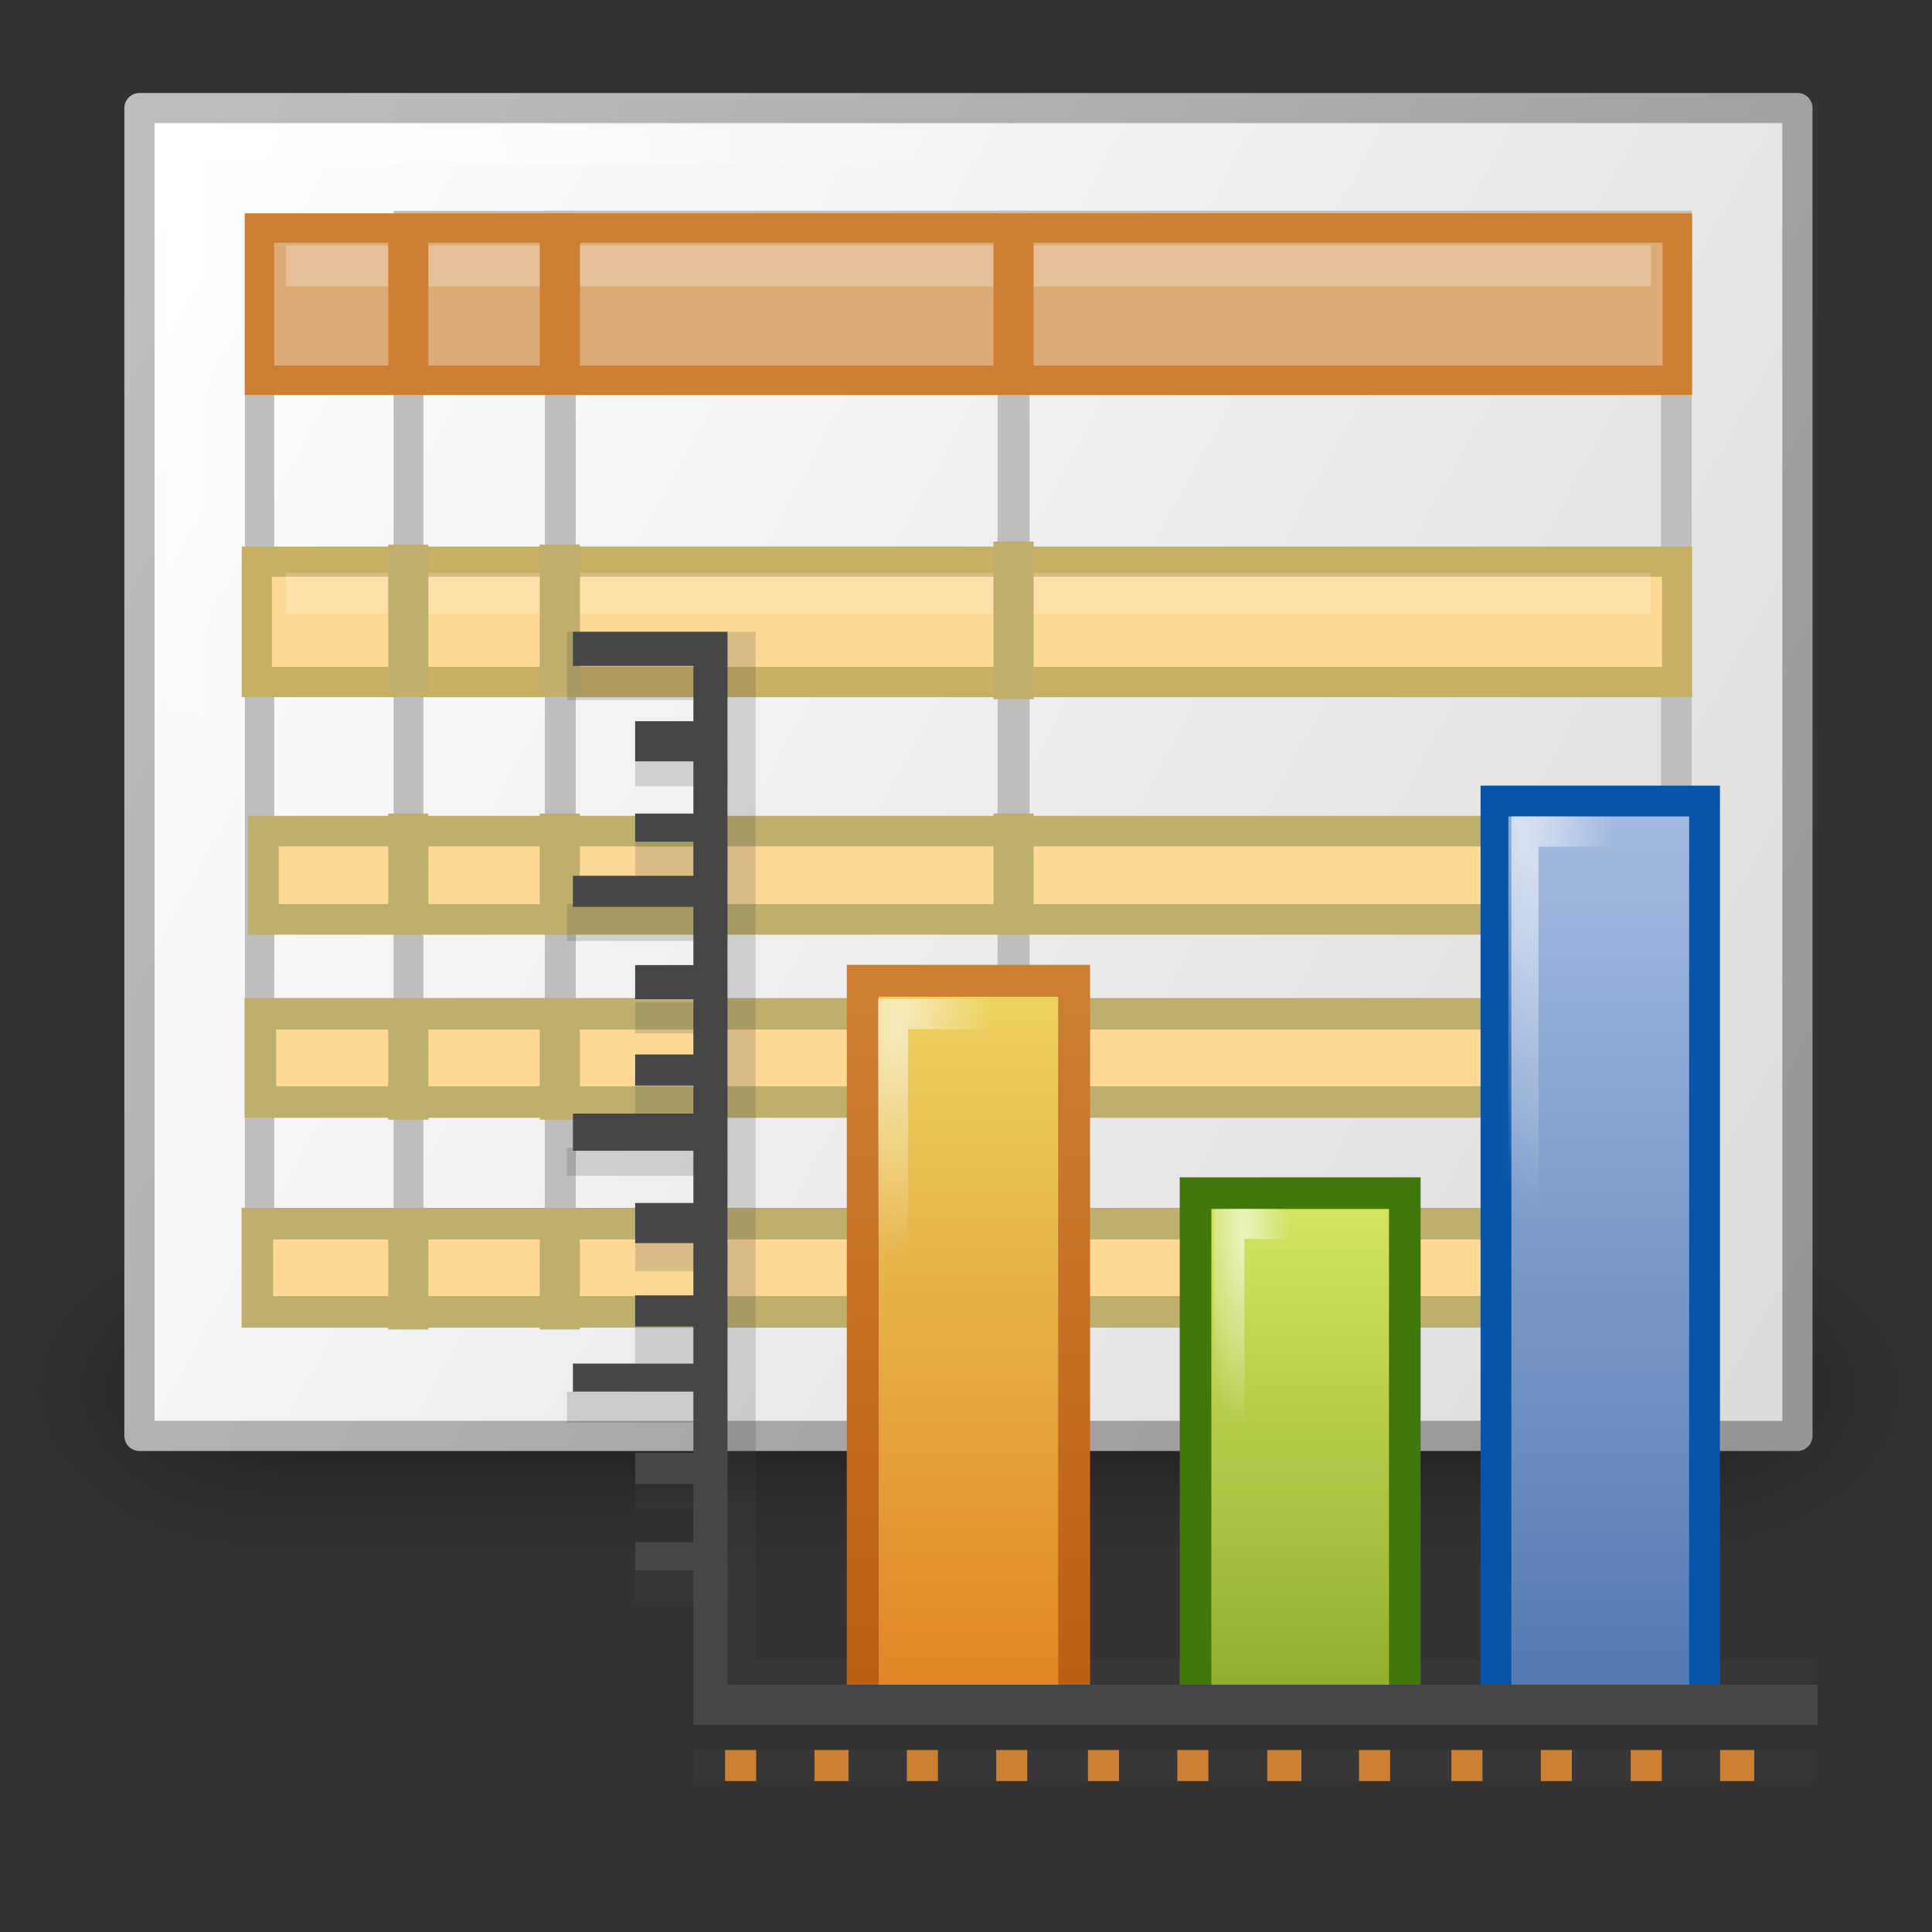
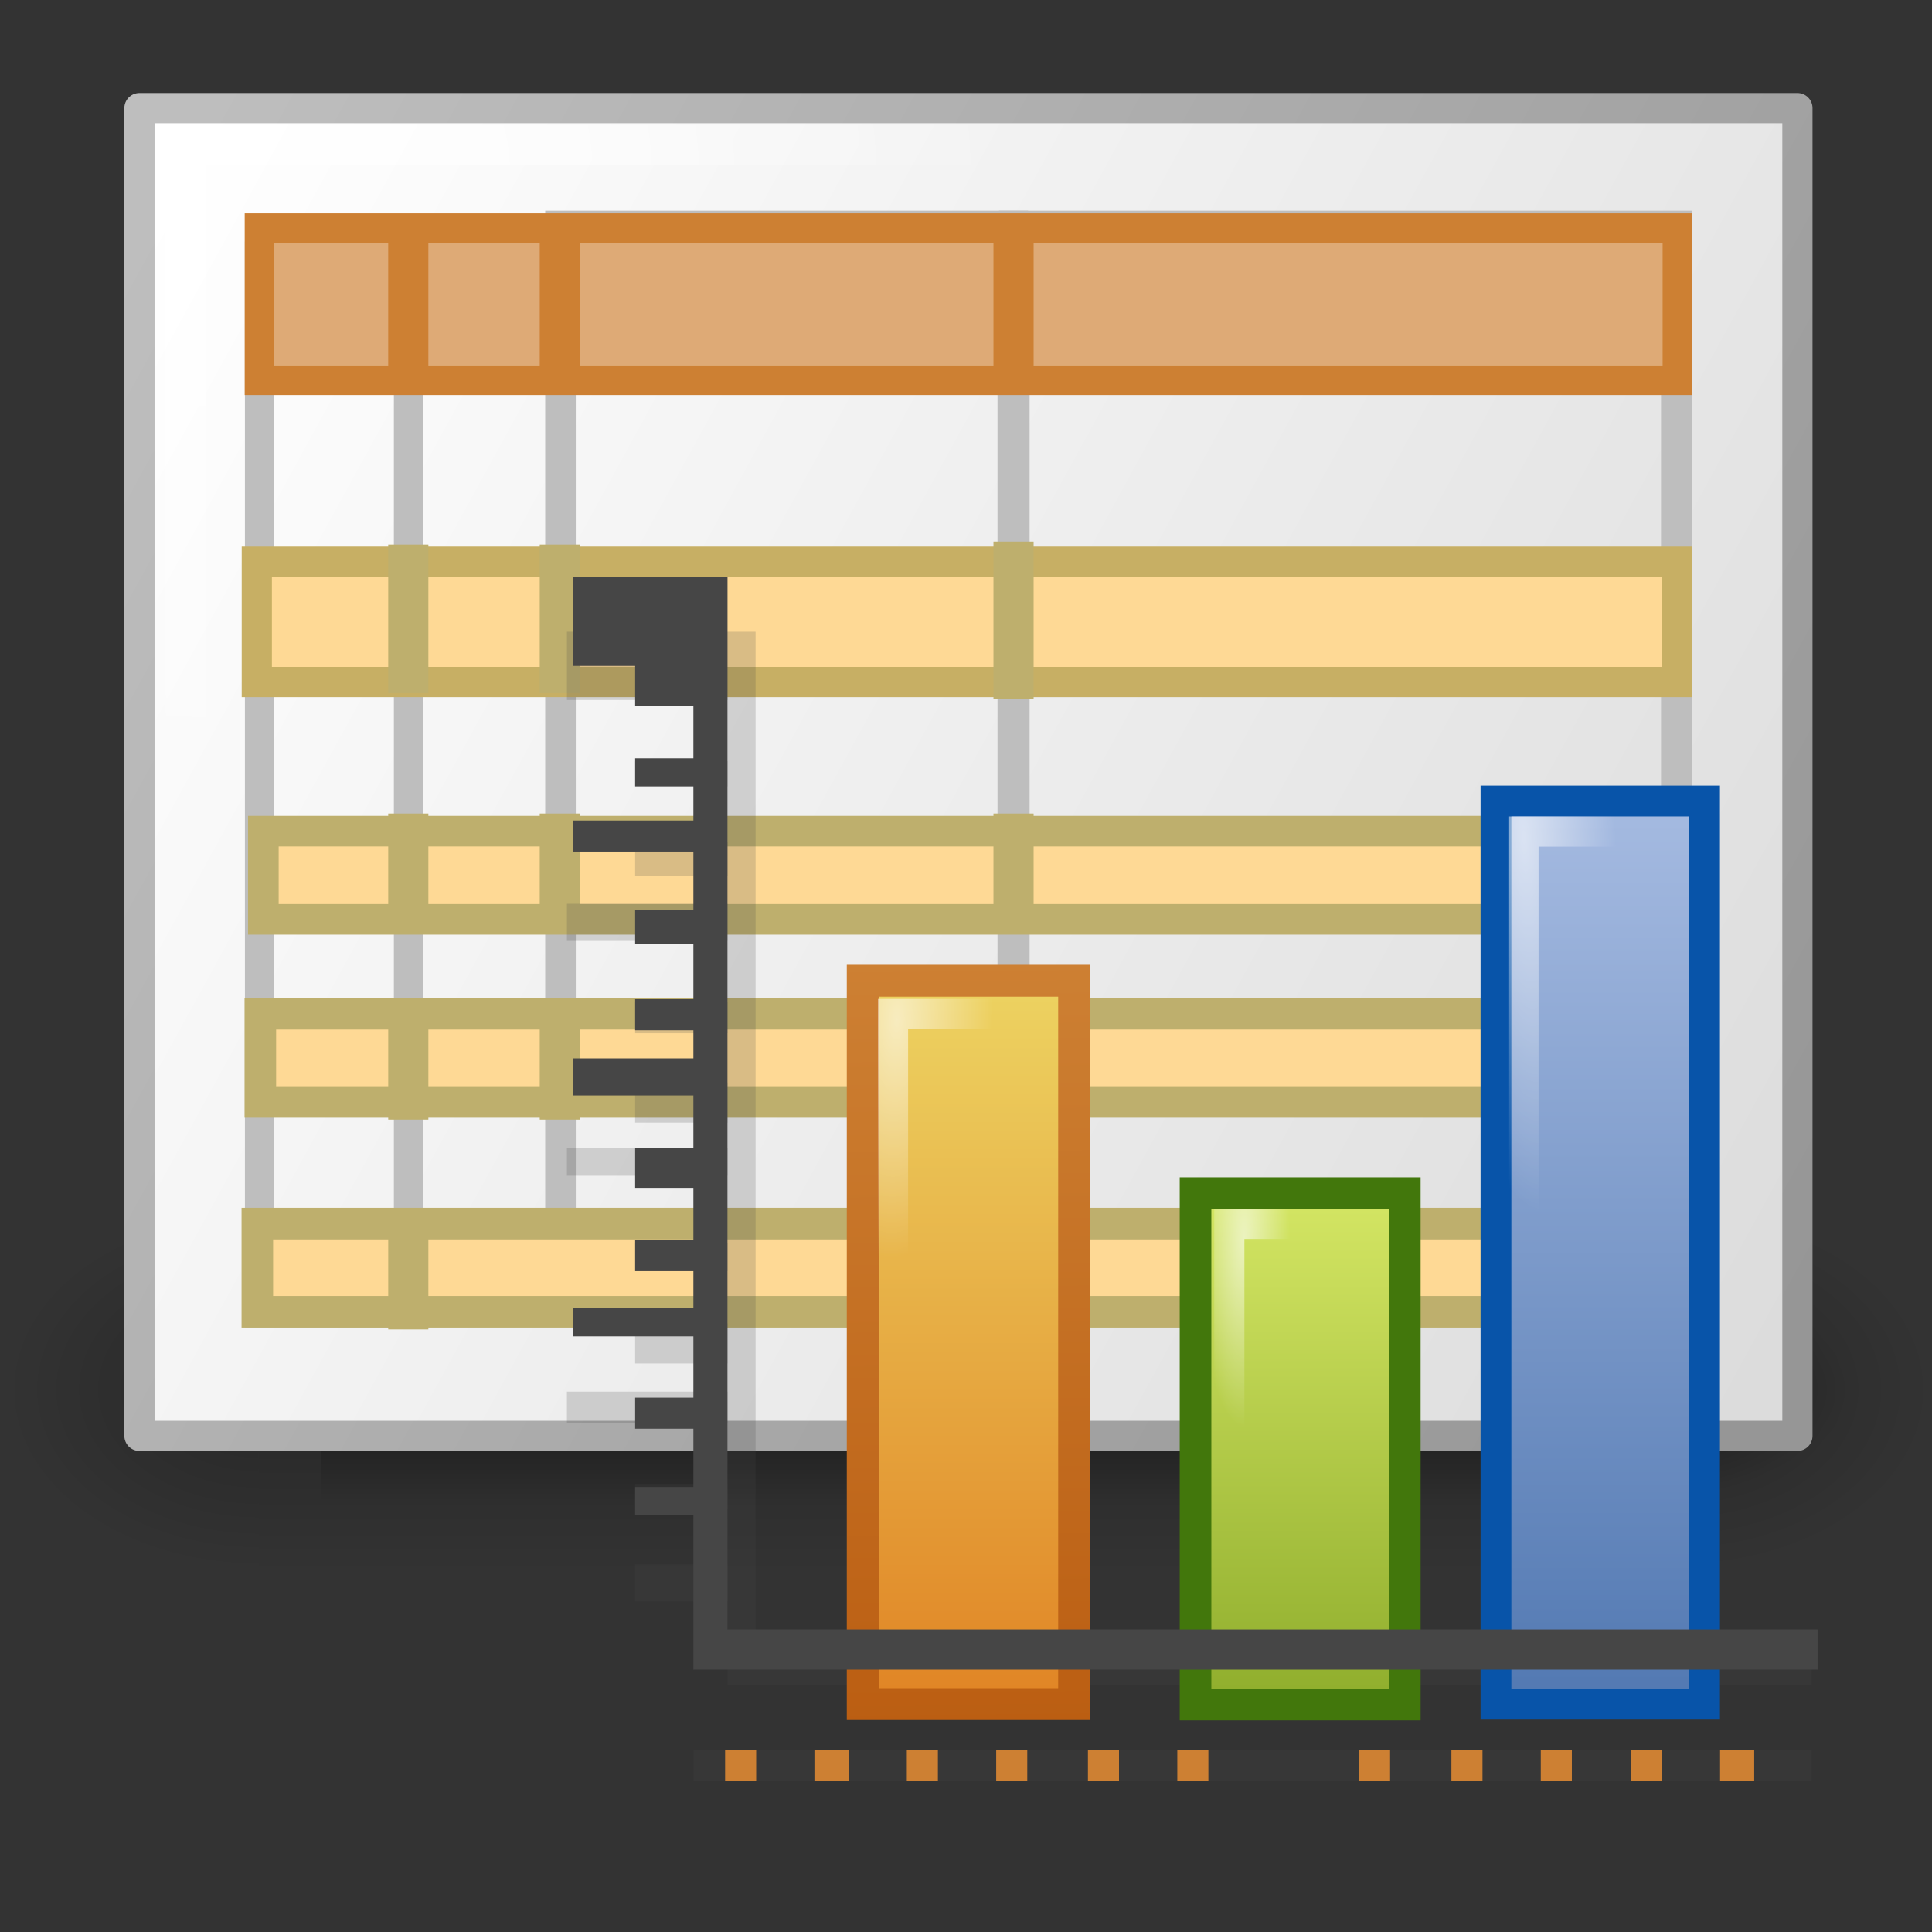
<svg xmlns="http://www.w3.org/2000/svg" xmlns:xlink="http://www.w3.org/1999/xlink" id="svg11300" width="64" height="64" version="1.0">
  <rect width="100%" height="100%" fill="#333333" stroke="none" />
  <defs id="defs3">
    <linearGradient id="linearGradient7962">
      <stop id="stop7964" style="stop-color:#fff" offset="0" />
      <stop id="stop7966" style="stop-color:#fff;stop-opacity:0" offset="1" />
    </linearGradient>
    <linearGradient id="linearGradient3688">
      <stop id="stop3690" offset="0" />
      <stop id="stop3692" style="stop-opacity:0" offset="1" />
    </linearGradient>
    <linearGradient id="linearGradient3702">
      <stop id="stop3704" style="stop-opacity:0" offset="0" />
      <stop id="stop3710" offset=".5" />
      <stop id="stop3706" style="stop-opacity:0" offset="1" />
    </linearGradient>
    <linearGradient id="linearGradient5582" x1="45" x2="45" y1="25" y2="48" gradientTransform="matrix(1.04 0 0 1.023 -7.086 -6.247)" gradientUnits="userSpaceOnUse">
      <stop id="stop139214" style="stop-color:#a7bce2" offset="0" />
      <stop id="stop139216" style="stop-color:#5077b1" offset="1" />
    </linearGradient>
    <linearGradient id="linearGradient5585" x1="37" x2="37" y1="35" y2="48" gradientTransform="matrix(1.038 0 0 1.06 -6.13 -7.996)" gradientUnits="userSpaceOnUse">
      <stop id="stop2266" style="stop-color:#d7e866" offset="0" />
      <stop id="stop2268" style="stop-color:#8cab2a" offset="1" />
    </linearGradient>
    <linearGradient id="linearGradient5588" x1="29" x2="29" y1="30" y2="48" gradientTransform="matrix(1.052 0 0 1.06 -6.502 -7.996)" gradientUnits="userSpaceOnUse">
      <stop id="stop4105" style="stop-color:#edd563" offset="0" />
      <stop id="stop4107" style="stop-color:#e08223" offset="1" />
    </linearGradient>
    <linearGradient id="linearGradient5590" x1="27.945" x2="28.111" y1="30" y2="48" gradientTransform="matrix(1.052 0 0 1.06 -6.502 -7.996)" gradientUnits="userSpaceOnUse">
      <stop id="stop6484" style="stop-color:#cd8033" offset="0" />
      <stop id="stop6486" style="stop-color:#bb5e12" offset="1" />
    </linearGradient>
    <linearGradient id="linearGradient5614" x1="29" x2="29" y1="7.938" y2="40.938" gradientTransform="matrix(1 0 0 1.02 -5 -6.24)" gradientUnits="userSpaceOnUse" xlink:href="#linearGradient7962" />
    <linearGradient id="linearGradient5626" x1="9.414" x2="48.851" y1="9.414" y2="34.939" gradientTransform="matrix(1.007 0 0 1.188 -5.208 -7.516)" gradientUnits="userSpaceOnUse">
      <stop id="stop6282" style="stop-color:#fff" offset="0" />
      <stop id="stop6284" style="stop-color:#dcdcdc" offset="1" />
    </linearGradient>
    <linearGradient id="linearGradient5628" x1="48.851" x2="9.414" y1="34.939" y2="9.414" gradientTransform="matrix(1.007 0 0 1.188 -5.208 -7.516)" gradientUnits="userSpaceOnUse">
      <stop id="stop6290" style="stop-color:#969696" offset="0" />
      <stop id="stop6292" style="stop-color:#bebebe" offset="1" />
    </linearGradient>
    <radialGradient id="radialGradient6407" cx="5.085" cy=".024" r="20" gradientTransform="matrix(1 0 0 .775 0 4.162)" gradientUnits="userSpaceOnUse">
      <stop id="stop5115" style="stop-color:#fff" offset="0" />
      <stop id="stop5117" style="stop-color:#fff;stop-opacity:0" offset="1" />
    </radialGradient>
    <radialGradient id="radialGradient6409" cx="22.586" cy="32.166" r="2" gradientTransform="matrix(1.192 .035 -.088 2.967 -1.874 -70.934)" gradientUnits="userSpaceOnUse" xlink:href="#linearGradient7962" />
    <radialGradient id="radialGradient6411" cx="30.851" cy="34.829" r="2" gradientTransform="matrix(.575 9.8904e-7 -4.0201e-6 2.335 13.126 -50.558)" gradientUnits="userSpaceOnUse" xlink:href="#linearGradient7962" />
    <radialGradient id="radialGradient6413" cx="38.497" cy="29.631" r="2" gradientTransform="matrix(1.145 -.061 .249 4.653 -13.619 -114.74)" gradientUnits="userSpaceOnUse" xlink:href="#linearGradient7962" />
    <radialGradient id="radialGradient6415" cx="4.993" cy="43.5" r="2.5" gradientTransform="matrix(2.207 0 0 1.6 42.315 -13.886)" gradientUnits="userSpaceOnUse" xlink:href="#linearGradient3688" />
    <radialGradient id="radialGradient6417" cx="4.993" cy="43.5" r="2.5" gradientTransform="matrix(2.207 0 0 1.6 -33.529 -125.31)" gradientUnits="userSpaceOnUse" xlink:href="#linearGradient3688" />
    <linearGradient id="linearGradient6419" x1="25.058" x2="25.058" y1="47.028" y2="39.999" gradientTransform="matrix(1.101 0 0 1.143 11.486 6)" gradientUnits="userSpaceOnUse" xlink:href="#linearGradient3702" />
    <radialGradient id="radialGradient6421" cx="4.993" cy="43.5" r="2.5" gradientTransform="matrix(2.014 0 0 1 41.931 12.214)" gradientUnits="userSpaceOnUse" xlink:href="#linearGradient3688" />
    <radialGradient id="radialGradient6423" cx="4.993" cy="43.5" r="2.5" gradientTransform="matrix(2.014 0 0 1 -33.914 -99.214)" gradientUnits="userSpaceOnUse" xlink:href="#linearGradient3688" />
    <linearGradient id="linearGradient6425" x1="25.058" x2="25.058" y1="47.028" y2="39.999" gradientTransform="matrix(1.005 0 0 .714 13.8 24.643)" gradientUnits="userSpaceOnUse" xlink:href="#linearGradient3702" />
  </defs>
  <g id="g6427" transform="matrix(1.33 0 0 1.33 .16 .15)">
    <path id="path3771" d="m17.152 43.474v0.774h27.846v-0.774h-27.846z" style="enable-background:new;fill-rule:evenodd;fill:#464646;opacity:.2" />
    <g id="g6970" transform="matrix(1.147 0 0 1.125 -19.488 -28.178)" style="opacity:.9">
      <rect id="rect3701" x="53.343" y="51.714" width="5.508" height="8" style="fill:url(#radialGradient6415);opacity:.262" />
      <rect id="rect3703" transform="scale(-1)" x="-22.501" y="-59.714" width="5.508" height="8" style="fill:url(#radialGradient6417);opacity:.262" />
      <rect id="rect3705" x="22.501" y="51.714" width="30.842" height="8" style="fill:url(#linearGradient6419);opacity:.262" />
      <rect id="rect3717" x="51.994" y="53.214" width="5.026" height="5" style="fill:url(#radialGradient6421);opacity:.4" />
-       <rect id="rect3719" transform="scale(-1)" x="-23.851" y="-58.214" width="5.026" height="5" style="fill:url(#radialGradient6423);opacity:.4" />
      <rect id="rect3721" x="23.851" y="53.214" width="28.143" height="5" style="fill:url(#linearGradient6425);opacity:.4" />
    </g>
    <rect id="rect5508" x="3.353" y="2.579" width="41.295" height="33.072" style="fill-rule:evenodd;fill:url(#linearGradient5626);stroke-linecap:round;stroke-linejoin:round;stroke-width:.752;stroke:url(#linearGradient5628)" />
    <rect id="rect7919" x="25.142" y="5.518" width="16.491" height="26.965" style="enable-background:new;fill:none;stroke-linecap:round;stroke-width:.764;stroke:#bebebe" />
    <rect id="rect7917" x="13.84" y="5.517" width="11.266" height="26.966" style="enable-background:new;fill:none;stroke-linecap:round;stroke-width:.762;stroke:#bebebe" />
    <rect id="rect7913" x="6.345" y="6.269" width="3.71" height="26.312" style="fill:none;stroke-linecap:round;stroke-width:.73;stroke:#bebebe" />
-     <rect id="rect7923" x="10.053" y="5.504" width="3.765" height="26.991" style="enable-background:new;fill:none;stroke-linecap:round;stroke-width:.732;stroke:#bebebe" />
    <rect id="rect7905" x="6.342" y="5.568" width="35.316" height="3.79" style="fill-rule:evenodd;fill:#deaa76;stroke-linecap:round;stroke-width:.735;stroke:#cd8033" />
    <rect id="rect7907" x="6.276" y="13.877" width="35.374" height="2.998" style="fill-rule:evenodd;fill:#fed995;stroke-linecap:round;stroke-width:.752;stroke:#c7af64" />
    <rect id="rect7909" x="6.439" y="20.589" width="34.972" height="2.197" style="enable-background:new;fill-rule:evenodd;fill:#fed995;stroke-linecap:round;stroke-width:.763;stroke:#beaf6d" />
    <rect id="rect7911" x="6.364" y="25.138" width="34.972" height="2.197" style="enable-background:new;fill-rule:evenodd;fill:#fed995;stroke-linecap:round;stroke-width:.786;stroke:#beaf6d" />
    <rect id="rect7921" x="6.289" y="30.364" width="34.972" height="2.197" style="enable-background:new;fill-rule:evenodd;fill:#fed995;stroke-linecap:round;stroke-width:.786;stroke:#beaf6d" />
-     <path id="rect7955" d="m7 6v1.02h34v-1.02h-34zm0 8.16v1.02h34v-1.02h-34z" style="fill-rule:evenodd;fill:url(#linearGradient5614);opacity:.3" />
    <rect id="rect7925" x="9.549" y="5.301" width="1" height="4" style="fill-rule:evenodd;fill:#cd8033" />
    <rect id="rect7927" x="13.323" y="5.226" width="1" height="4" style="enable-background:new;fill-rule:evenodd;fill:#cd8033" />
    <rect id="rect7929" x="24.624" y="5.301" width="1" height="4" style="enable-background:new;fill-rule:evenodd;fill:#cd8033" />
    <rect id="rect7931" x="9.549" y="13.451" width="1" height="3.699" style="enable-background:new;fill-rule:evenodd;fill:#beaf6d" />
    <rect id="rect7933" x="13.323" y="13.451" width="1" height="3.699" style="enable-background:new;fill-rule:evenodd;fill:#beaf6d" />
    <rect id="rect7935" x="24.624" y="13.376" width="1" height="3.925" style="enable-background:new;fill-rule:evenodd;fill:#beaf6d" />
    <rect id="rect7937" x="9.549" y="20.15" width="1" height="2.85" style="enable-background:new;fill-rule:evenodd;fill:#beaf6d" />
    <rect id="rect7939" x="24.624" y="20.15" width="1" height="2.699" style="enable-background:new;fill-rule:evenodd;fill:#beaf6d" />
    <rect id="rect7941" x="13.323" y="20.15" width="1" height="2.85" style="enable-background:new;fill-rule:evenodd;fill:#beaf6d" />
    <rect id="rect7943" x="9.549" y="24.774" width="1" height="3" style="enable-background:new;fill-rule:evenodd;fill:#beaf6d" />
    <rect id="rect7945" x="13.323" y="24.774" width="1" height="3" style="enable-background:new;fill-rule:evenodd;fill:#beaf6d" />
    <rect id="rect7947" x="25" y="24.85" width="1" height="3" style="enable-background:new;fill-rule:evenodd;fill:#beaf6d" />
    <rect id="rect7949" x="9.549" y="30" width="1" height="3" style="enable-background:new;fill-rule:evenodd;fill:#beaf6d" />
-     <rect id="rect7951" x="13.323" y="30" width="1" height="3" style="enable-background:new;fill-rule:evenodd;fill:#beaf6d" />
    <rect id="rect7953" x="25" y="29.85" width="1" height="3" style="enable-background:new;fill-rule:evenodd;fill:#beaf6d" />
    <rect id="rect7970" x="4.5" y="3.5" width="38.999" height="29.999" style="fill:none;opacity:.8;stroke-linecap:round;stroke-width:1.001;stroke:url(#radialGradient6407)" />
    <path id="path3691" d="m36.03 43.474v0.774h0.774v-0.774h-0.774z" style="enable-background:new;fill-rule:evenodd;fill:#cd8033" />
    <path id="path3689" d="m38.256 43.474v0.774h0.774v-0.774h-0.774z" style="enable-background:new;fill-rule:evenodd;fill:#cd8033" />
    <path id="path8037" d="m14 15.624v1.699h4v1.526h-2.301v0.624h2.301v1.376h-2.301v0.85h2.301v0.699h-4v0.925h4v1.526h-2.301v0.774h2.301v1.226h-2.301v1h2.301v0.624h-4v0.699h4v1.677h-2.301v0.699h2.301v1.301h-2.301v1h2.301v0.699h-4v0.774h4v1.526h-2.301v0.624h2.301v1.376h-2.301v0.925h2.301v2.075h1 26v-0.624h-26.301v-25.602h-4.699z" style="enable-background:new;fill-rule:evenodd;fill:#464646;opacity:.2" />
    <rect id="rect8085" x="21.368" y="24.315" width="5.265" height="18.017" style="fill-rule:evenodd;fill:url(#linearGradient5588);stroke-linecap:round;stroke-width:.794;stroke:url(#linearGradient5590)" />
    <rect id="rect8087" x="29.657" y="29.605" width="5.212" height="12.738" style="enable-background:new;fill-rule:evenodd;fill:url(#linearGradient5585);stroke-linecap:round;stroke-width:.788;stroke:#42770c" />
    <rect id="rect8089" x="37.14" y="19.839" width="5.195" height="22.495" style="enable-background:new;fill-rule:evenodd;fill:url(#linearGradient5582);stroke-linecap:round;stroke-width:.767;stroke:#0854a9" />
-     <path id="rect7980" d="m14.15 15.624v0.85h3v1.376h-1.451v1h1.451v1.301h-1.451v0.699h1.451v0.85h-3v0.774h3v1.451h-1.451v0.85h1.451v1.376h-1.451v0.774h1.451v0.699h-3v0.925h3v1.301h-1.451v1h1.451v1.301h-1.451v0.774h1.451v0.925h-3v0.699h3v1.526h-1.451v0.774h1.451v1.451h-1.451v0.699h1.451v3.85h1 27v-1h-27.15v-26.226h-3.85z" style="fill-rule:evenodd;fill:#464646" />
+     <path id="rect7980" d="m14.15 15.624v0.85h3h-1.451v1h1.451v1.301h-1.451v0.699h1.451v0.85h-3v0.774h3v1.451h-1.451v0.85h1.451v1.376h-1.451v0.774h1.451v0.699h-3v0.925h3v1.301h-1.451v1h1.451v1.301h-1.451v0.774h1.451v0.925h-3v0.699h3v1.526h-1.451v0.774h1.451v1.451h-1.451v0.699h1.451v3.85h1 27v-1h-27.15v-26.226h-3.85z" style="fill-rule:evenodd;fill:#464646" />
    <path id="path6330" d="m22.122 40.149v-15.005h3.005v15.005" style="fill:none;opacity:.6;stroke-linecap:square;stroke-width:.752;stroke:url(#radialGradient6409)" />
    <path id="path6340" d="m30.498 40.374v-10.005h3.005v10.005" style="enable-background:new;fill:none;opacity:.6;stroke-linecap:square;stroke-width:.752;stroke:url(#radialGradient6411)" />
    <path id="path6344" d="m37.825 40.596v-19.997h2.997v19.997" style="enable-background:new;fill:none;opacity:.6;stroke-linecap:square;stroke-width:.752;stroke:url(#radialGradient6413)" />
    <path id="path3767" d="m40.496 43.474v0.774h0.774v-0.774h-0.774z" style="enable-background:new;fill-rule:evenodd;fill:#cd8033" />
    <path id="path3769" d="m42.722 43.474v0.774h0.85v-0.774h-0.85z" style="enable-background:new;fill-rule:evenodd;fill:#cd8033" />
    <path id="path3783" d="m26.977 43.474v0.774h0.774v-0.774h-0.774z" style="enable-background:new;fill-rule:evenodd;fill:#cd8033" />
    <path id="path3785" d="m29.203 43.474v0.774h0.774v-0.774h-0.774z" style="enable-background:new;fill-rule:evenodd;fill:#cd8033" />
    <path id="path3787" d="m33.729 43.474v0.774h0.774v-0.774h-0.774z" style="enable-background:new;fill-rule:evenodd;fill:#cd8033" />
-     <path id="path3795" d="m31.444 43.474v0.774h0.85v-0.774h-0.85z" style="enable-background:new;fill-rule:evenodd;fill:#cd8033" />
    <path id="path3809" d="m22.466 43.474v0.774h0.774v-0.774h-0.774z" style="enable-background:new;fill-rule:evenodd;fill:#cd8033" />
    <path id="path3811" d="m24.692 43.474v0.774h0.774v-0.774h-0.774z" style="enable-background:new;fill-rule:evenodd;fill:#cd8033" />
    <path id="path3813" d="m17.94 43.474v0.774h0.774v-0.774h-0.774z" style="enable-background:new;fill-rule:evenodd;fill:#cd8033" />
    <path id="path3815" d="m20.165 43.474v0.774h0.85v-0.774h-0.85z" style="enable-background:new;fill-rule:evenodd;fill:#cd8033" />
  </g>
</svg>